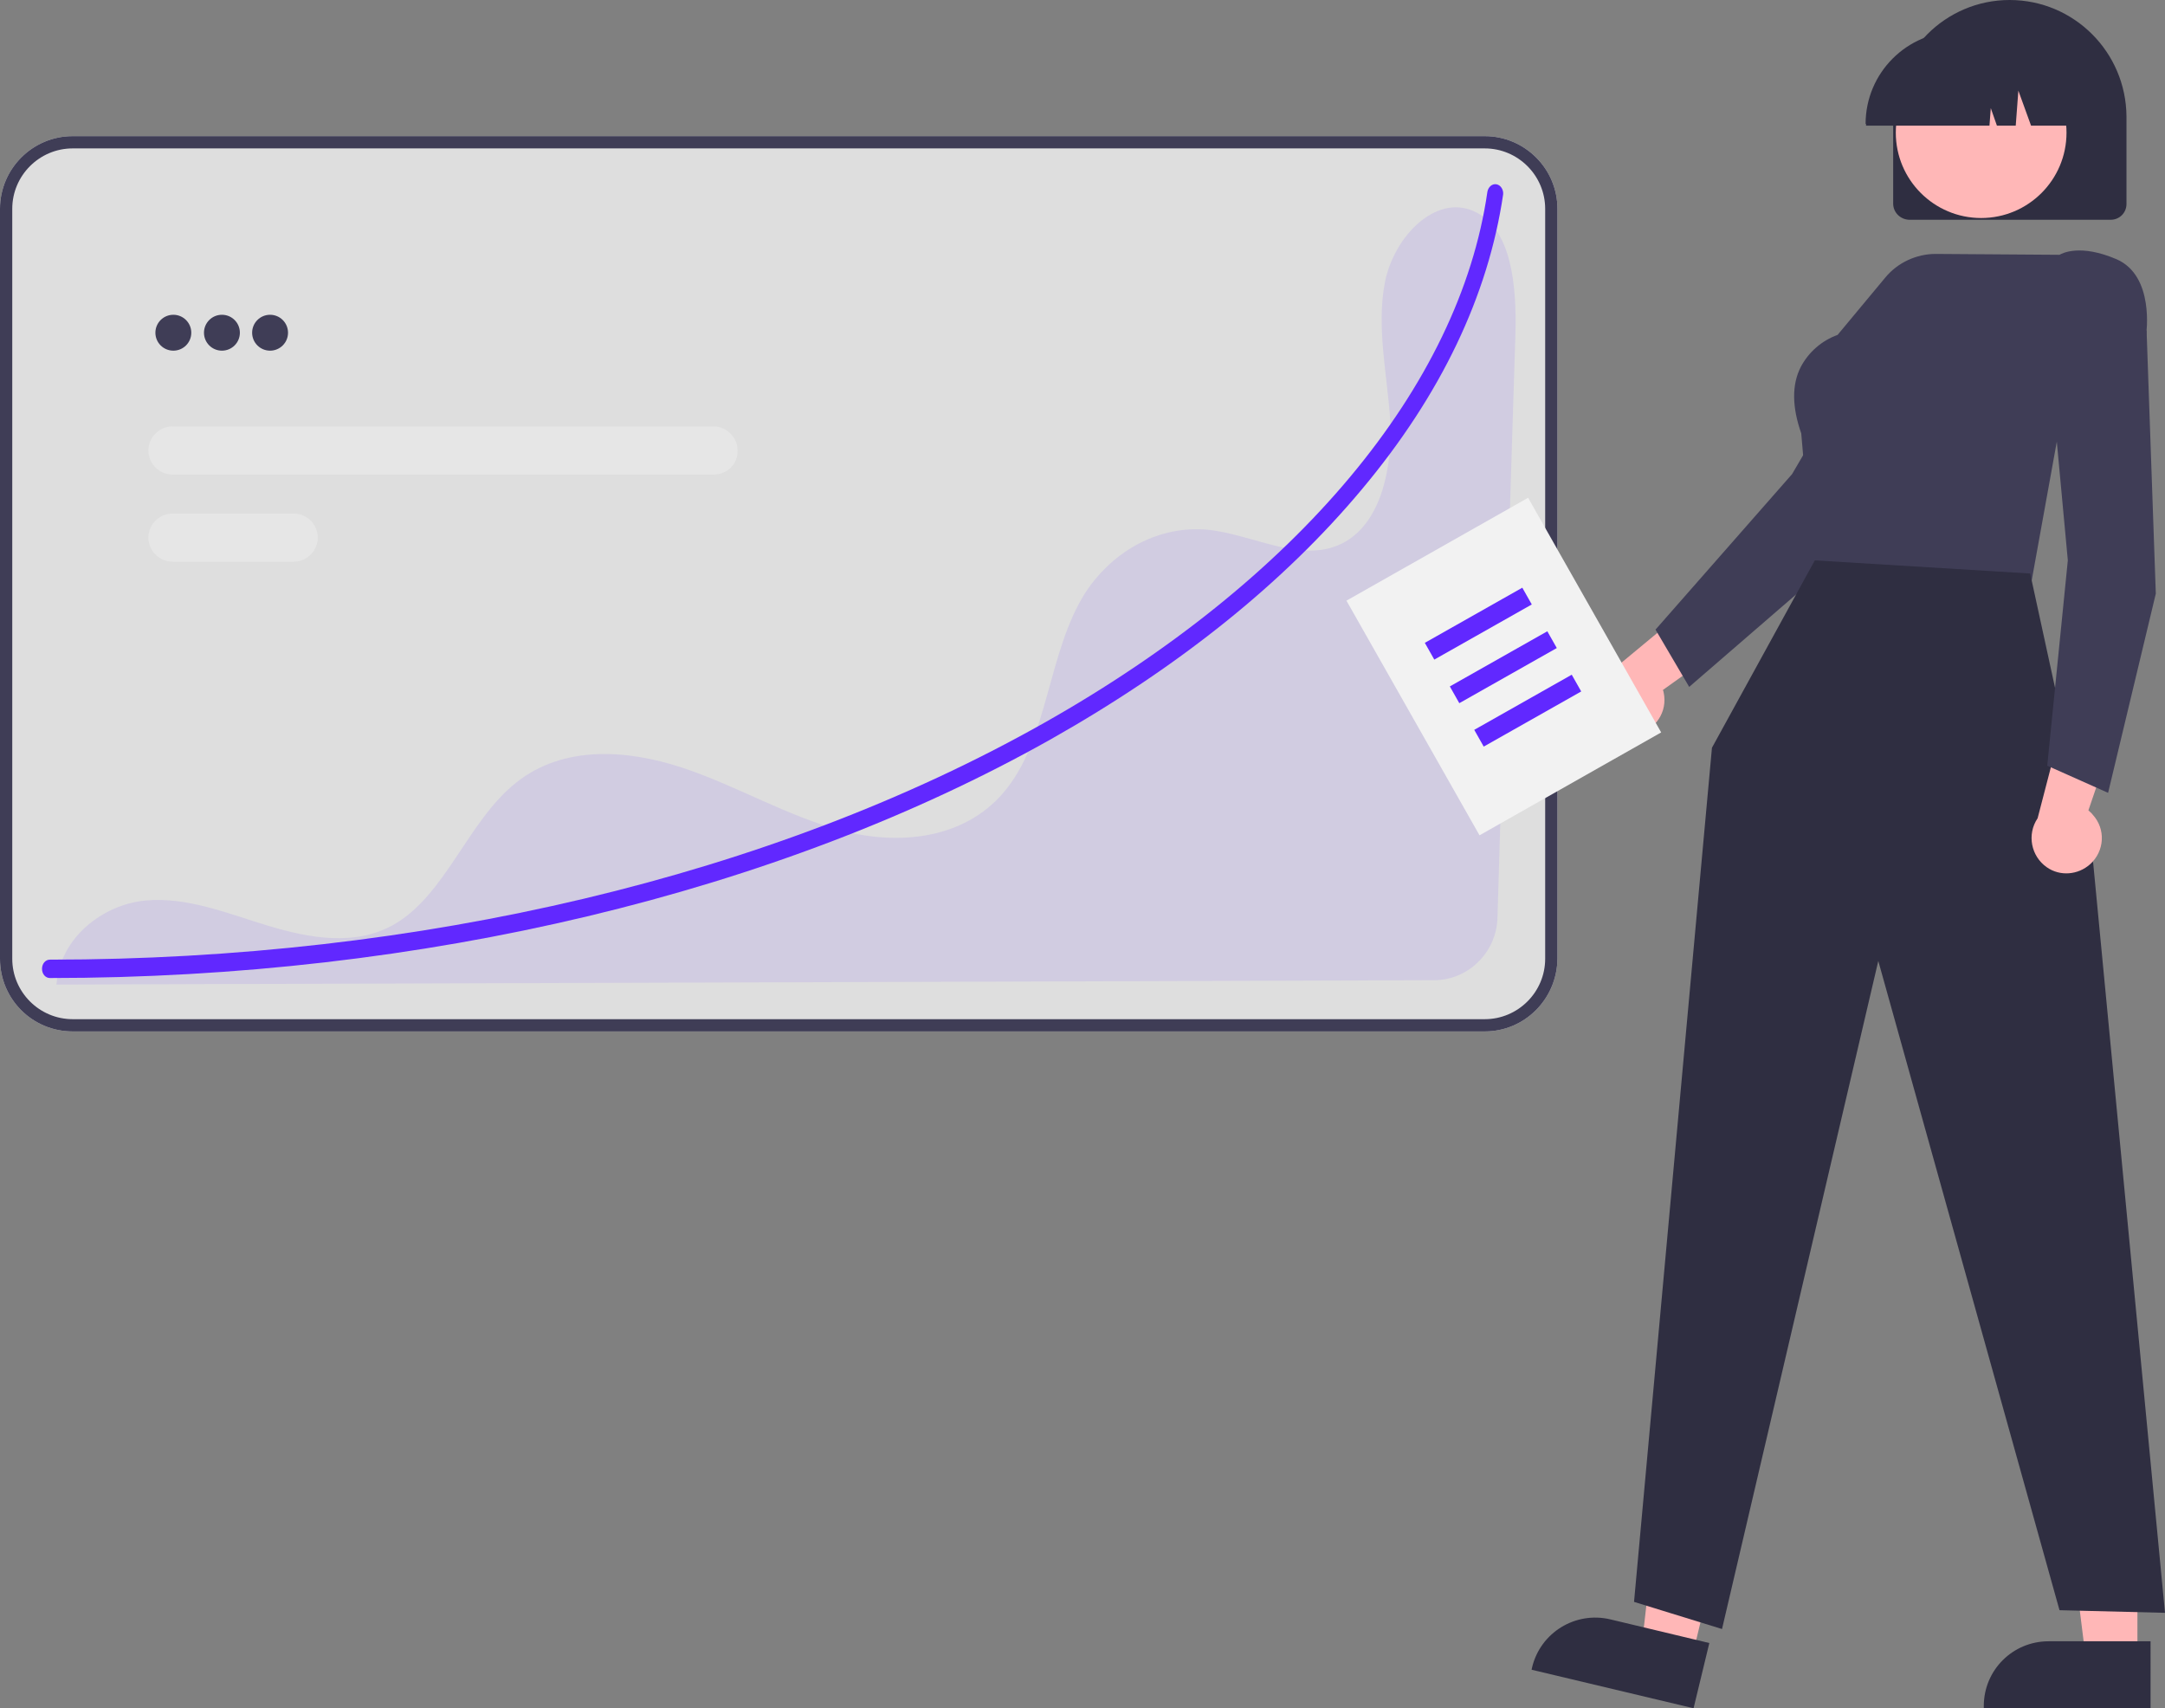
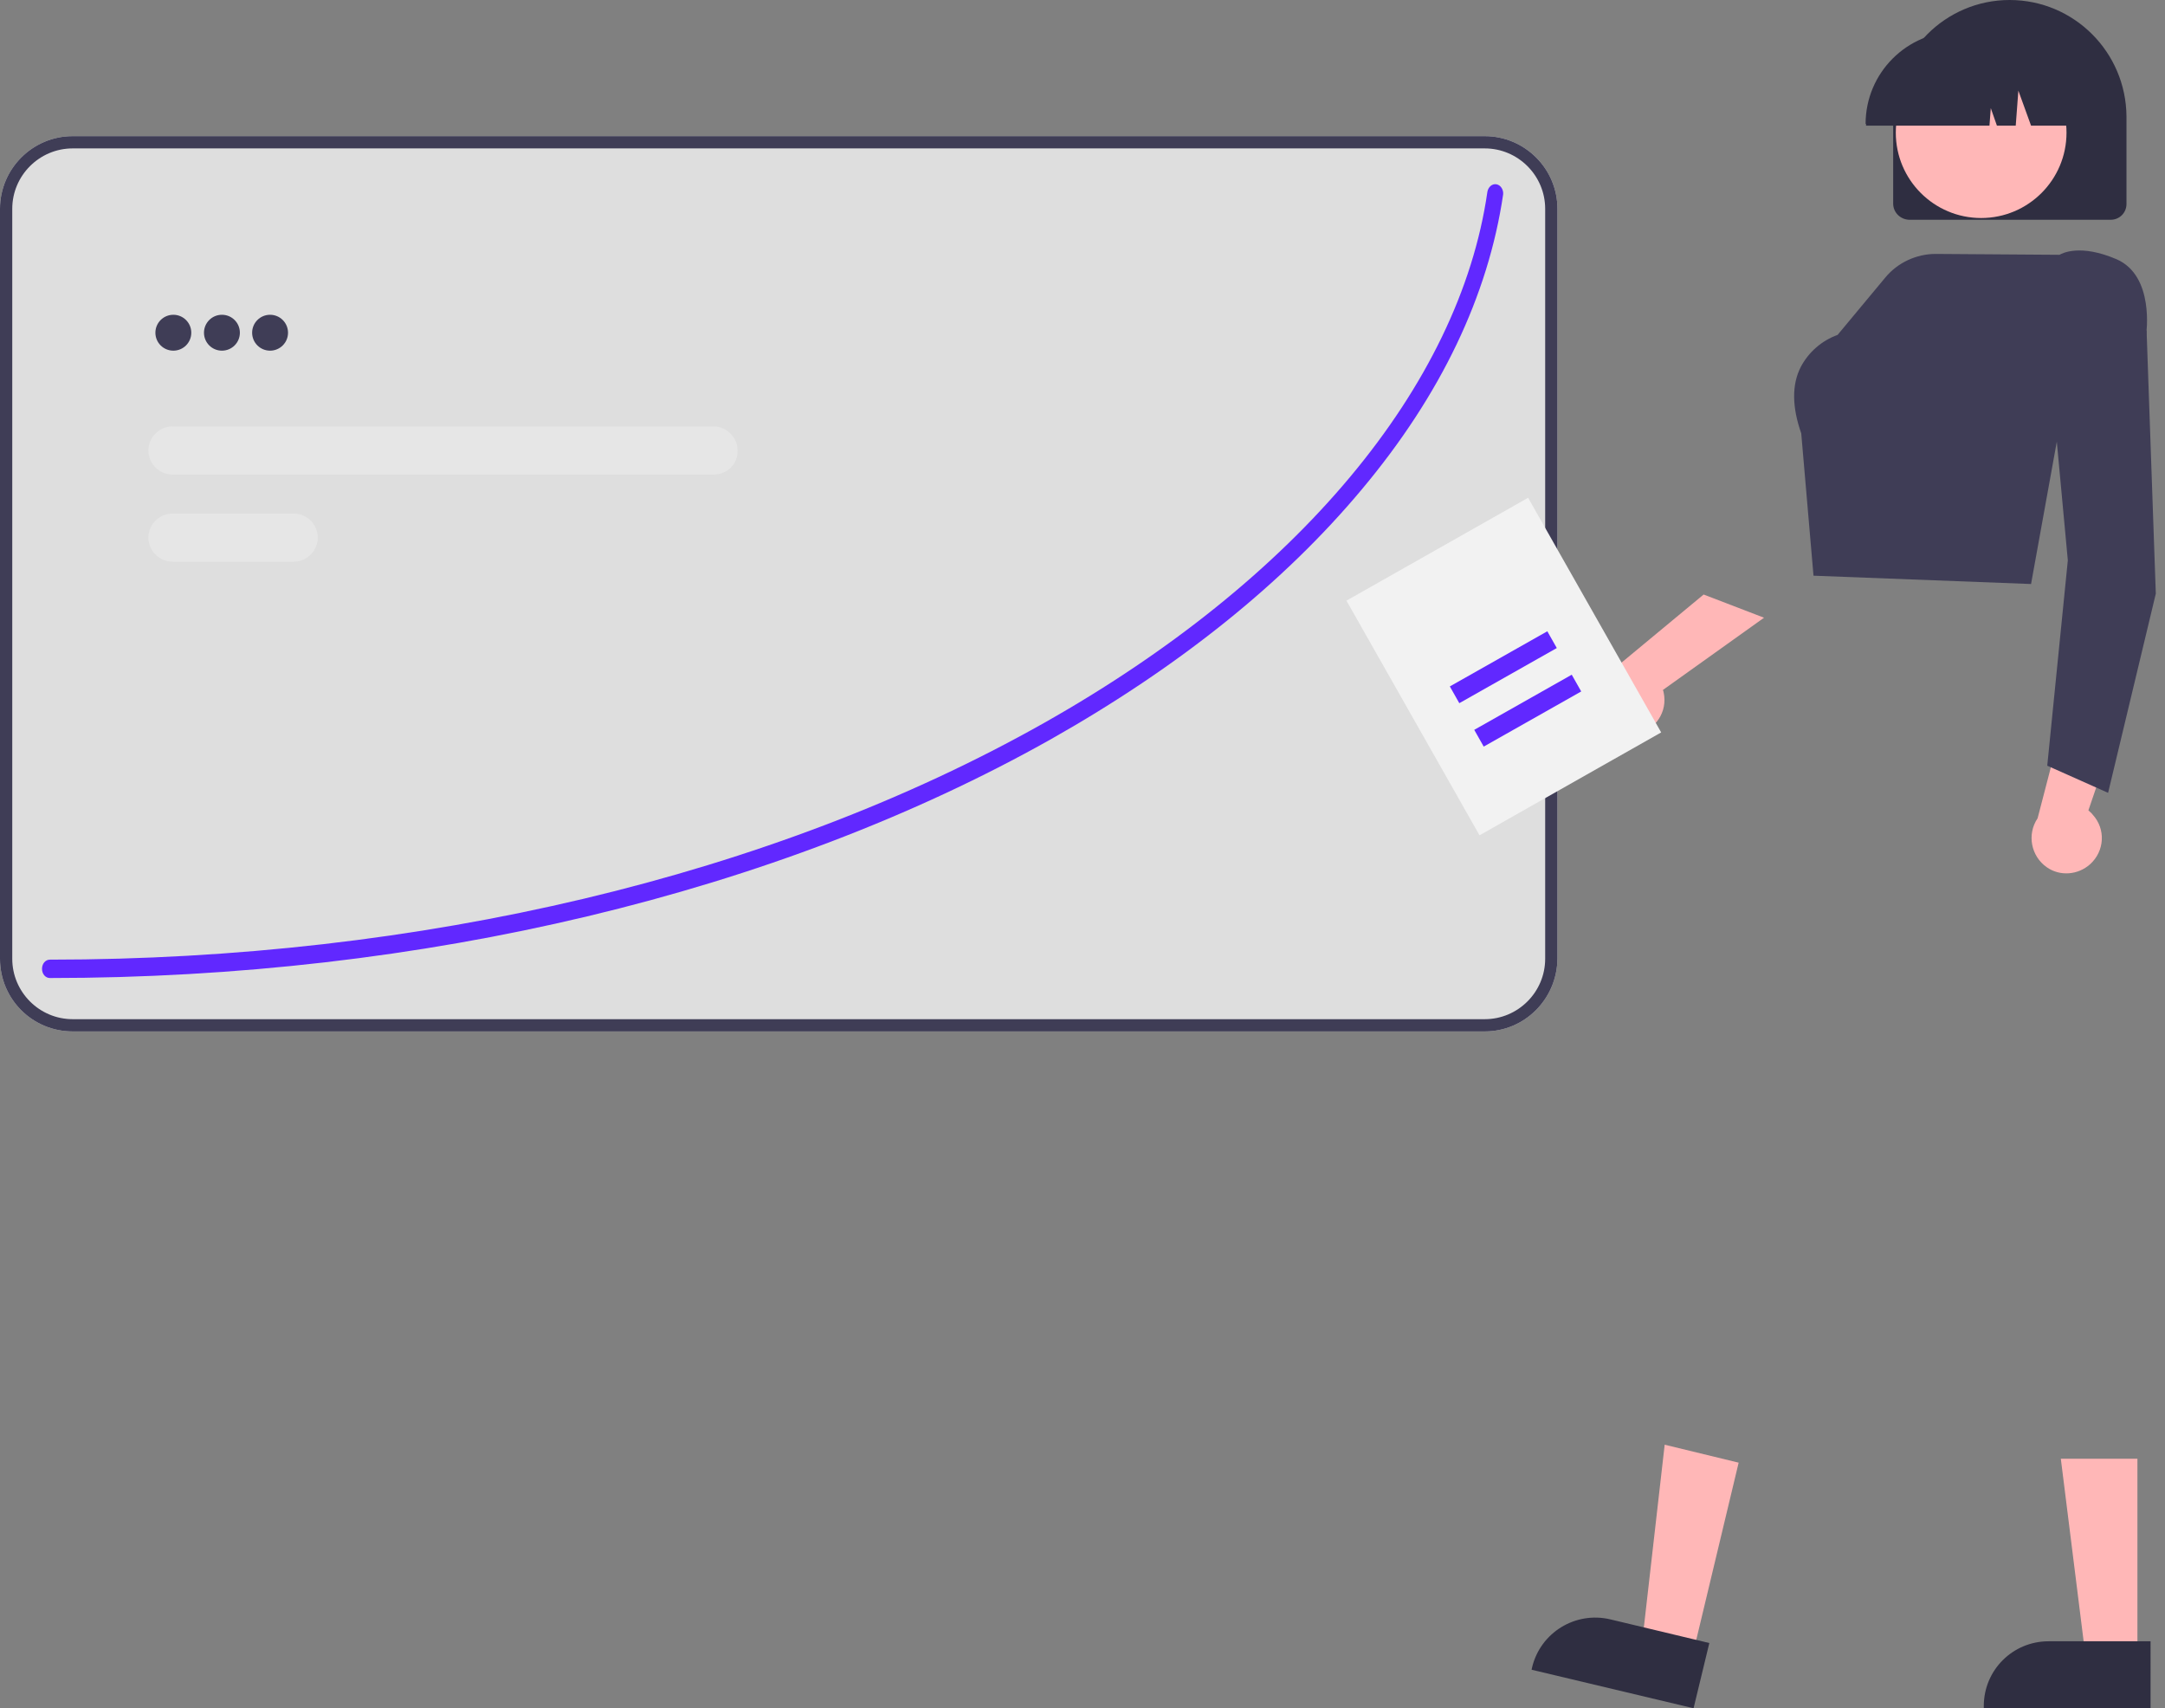
<svg xmlns="http://www.w3.org/2000/svg" version="1.1" id="Layer_1" x="0px" y="0px" viewBox="0 0 494.6 390.2" style="enable-background:new 0 0 494.6 390.2;" xml:space="preserve">
  <rect x="0" y="0" width="494.6" height="390.2" fill="#808080" stroke="none" />
  <style type="text/css">
	.st0{opacity:0.74;fill:#FFFFFF;enable-background:new    ;}
	.st1{fill:#3F3D56;}
	.st2{fill:#E6E6E6;}
	.st3{opacity:0.1;fill:#6128FF;enable-background:new    ;}
	.st4{fill:#6128FF;}
	.st5{fill:#FFB7B7;}
	.st6{fill:#F2F2F2;}
	.st7{fill:#2F2E41;}
</style>
  <g>
    <g>
      <path class="st0" d="M339.2,235.6H16.6C7.4,235.6,0,228.2,0,219V47.7c0-9.1,7.4-16.6,16.6-16.6h322.6c9.1,0,16.6,7.4,16.6,16.6    V219C355.7,228.2,348.3,235.6,339.2,235.6z" />
      <path class="st1" d="M339.2,235.6H16.6C7.4,235.6,0,228.2,0,219V47.7c0-9.1,7.4-16.6,16.6-16.6h322.6c9.1,0,16.6,7.4,16.6,16.6    V219C355.7,228.2,348.3,235.6,339.2,235.6z M16.6,33.9C9,33.9,2.8,40.1,2.8,47.7V219c0,7.6,6.2,13.8,13.8,13.8h322.6    c7.6,0,13.8-6.2,13.8-13.8V47.7c0-7.6-6.2-13.8-13.8-13.8H16.6z" />
      <circle class="st1" cx="39.6" cy="76" r="4.1" />
      <circle class="st1" cx="50.7" cy="76" r="4.1" />
      <circle class="st1" cx="61.7" cy="76" r="4.1" />
      <path class="st2" d="M163,108.4H39.4c-3,0-5.5-2.5-5.5-5.5s2.5-5.5,5.5-5.5H163c3,0,5.5,2.5,5.5,5.5    C168.6,106,166.1,108.4,163,108.4z" />
      <g>
-         <path class="st3" d="M336.6,48.2c-8.7-3.8-18.1,5.8-20.2,16.2c-2,10.3,0.5,21,1.2,31.6c0.5,10.6-1.9,22.8-10.2,27.7     c-9.5,5.5-20.8-1.6-31.5-2.7c-10.9-1-21.4,4.5-27.9,14.3c-8.8,13.8-8.4,33.7-18.8,45.8c-9.1,10.6-23.8,12-36.6,8.7     c-12.7-3.3-24.4-10.4-36.9-14.5s-27-5.1-37.7,3.4c-11.2,8.8-16.2,26-28.4,32.7c-8.7,4.7-18.9,2.9-28.2,0.1s-18.6-6.7-28.2-5.8     c-9.6,0.9-19.5,8.4-20.3,19.2l314.7-1c7.8,0,14.2-6.3,14.5-14.1c1.3-44.5,2.7-88.9,4.1-133.5C346.5,65.4,345.4,52,336.6,48.2z" />
        <path class="st4" d="M11.4,223.4c-1,0-1.8-0.9-1.8-2.1c0-1.2,0.8-2.1,1.8-2.1c84.5,0,165.1-19.1,227-54     c58-32.7,95-76.9,101.4-121.4c0.2-1.1,1.1-1.9,2.1-1.7s1.6,1.3,1.5,2.3l0,0l0,0c-3.4,23.1-14.2,45.8-32.3,67.4     c-17.8,21.3-41.7,40.5-71.1,57.1C177.6,204,96.4,223.4,11.4,223.4z" />
      </g>
      <path class="st2" d="M67.1,128.3H39.4c-3,0-5.5-2.5-5.5-5.5s2.5-5.5,5.5-5.5h27.7c3,0,5.5,2.5,5.5,5.5S70.1,128.3,67.1,128.3z" />
    </g>
    <g>
      <path class="st5" d="M373.1,167.8c4.4-0.5,7.6-4.4,7.1-8.8c-0.1-0.5-0.1-0.9-0.3-1.4l23.1-16.5l-13.8-5.3l-19.9,16.5    c-4.2,1.5-6.3,6.2-4.8,10.3C365.9,166.1,369.4,168.2,373.1,167.8L373.1,167.8z" />
-       <path class="st1" d="M385.9,156.9l-7.7-13.1l0.2-0.2l31-35.3l24-41l20.9,2.7l0.3,6.3l-0.1,0.1l-33.2,49.9l0,0L385.9,156.9z" />
      <path class="st6" d="M379.5,167.3L338,190.8l-30.4-53.6l41.5-23.5L379.5,167.3z" />
-       <rect x="325.1" y="140.1" transform="matrix(0.87 -0.492 0.492 0.87 -26.262 184.899)" class="st4" width="25.6" height="4.4" />
      <rect x="330.8" y="150.1" transform="matrix(0.87 -0.492 0.492 0.87 -30.428 188.959)" class="st4" width="25.6" height="4.4" />
      <rect x="336.4" y="160" transform="matrix(0.87 -0.492 0.492 0.87 -34.593 193.019)" class="st4" width="25.6" height="4.4" />
      <polygon class="st5" points="488.3,378.8 476.5,378.8 470.8,333.2 488.3,333.2   " />
      <path class="st7" d="M491.3,390.2l-38.1,0v-0.5c0-8.2,6.6-14.8,14.8-14.8h0l23.3,0L491.3,390.2z" />
      <polygon class="st5" points="386.6,378.4 375.1,375.6 380.3,330 397.2,334.1   " />
      <path class="st7" d="M386.9,390.2l-37-8.8l0.1-0.5c1.9-8,9.9-12.9,17.9-11l0,0l22.6,5.4L386.9,390.2z" />
      <path class="st7" d="M432.5,46.5V26.7C432.5,12,444.4,0,459.1,0c14.7,0,26.6,11.9,26.7,26.6c0,0,0,0,0,0.1v19.9    c0,2-1.6,3.6-3.6,3.6h-46.1C434.1,50.1,432.5,48.5,432.5,46.5z" />
      <circle class="st5" cx="452.6" cy="30.3" r="19.5" />
      <path class="st7" d="M426.2,28.3c0-11.6,9.4-21.1,21.1-21.1h4c11.6,0,21.1,9.4,21.1,21.1v0.4h-8.4l-2.9-8l-0.6,8h-4.3l-1.4-4    l-0.3,4h-28.2V28.3z" />
      <path class="st1" d="M464,133.4l-49.7-1.9l-2.8-32.5c-2.1-6-2.2-11.1-0.1-15.2c1.8-3.4,4.8-6,8.4-7.3l10.9-13.1    c2.8-3.4,7.1-5.4,11.5-5.4l28.3,0.2c0.7-0.4,4.8-2.5,13,1c8.8,3.8,6.8,17.1,6.8,17.3l0,0.1l-0.1,0.1l-18.8,15.8L464,133.4z" />
-       <polygon class="st7" points="414.6,128 391.1,170.8 373.3,365.9 393.4,372.1 429.1,219.5 470.5,367.8 494.6,368.4 478.2,197.2     463.8,131   " />
      <path class="st5" d="M477.5,197.4c3.3-3,3.6-8,0.6-11.3c-0.3-0.4-0.7-0.7-1-1l9.2-26.9l-14.3,3.7l-6.5,25    c-2.5,3.7-1.5,8.7,2.1,11.2C470.6,200.2,474.7,199.9,477.5,197.4z" />
      <path class="st1" d="M481.6,181.1l-13.9-6.2l4.7-46.9L468,80.6l18.5-10l3.9,5l0,0.1l2.1,59.9l0,0L481.6,181.1z" />
    </g>
  </g>
</svg>